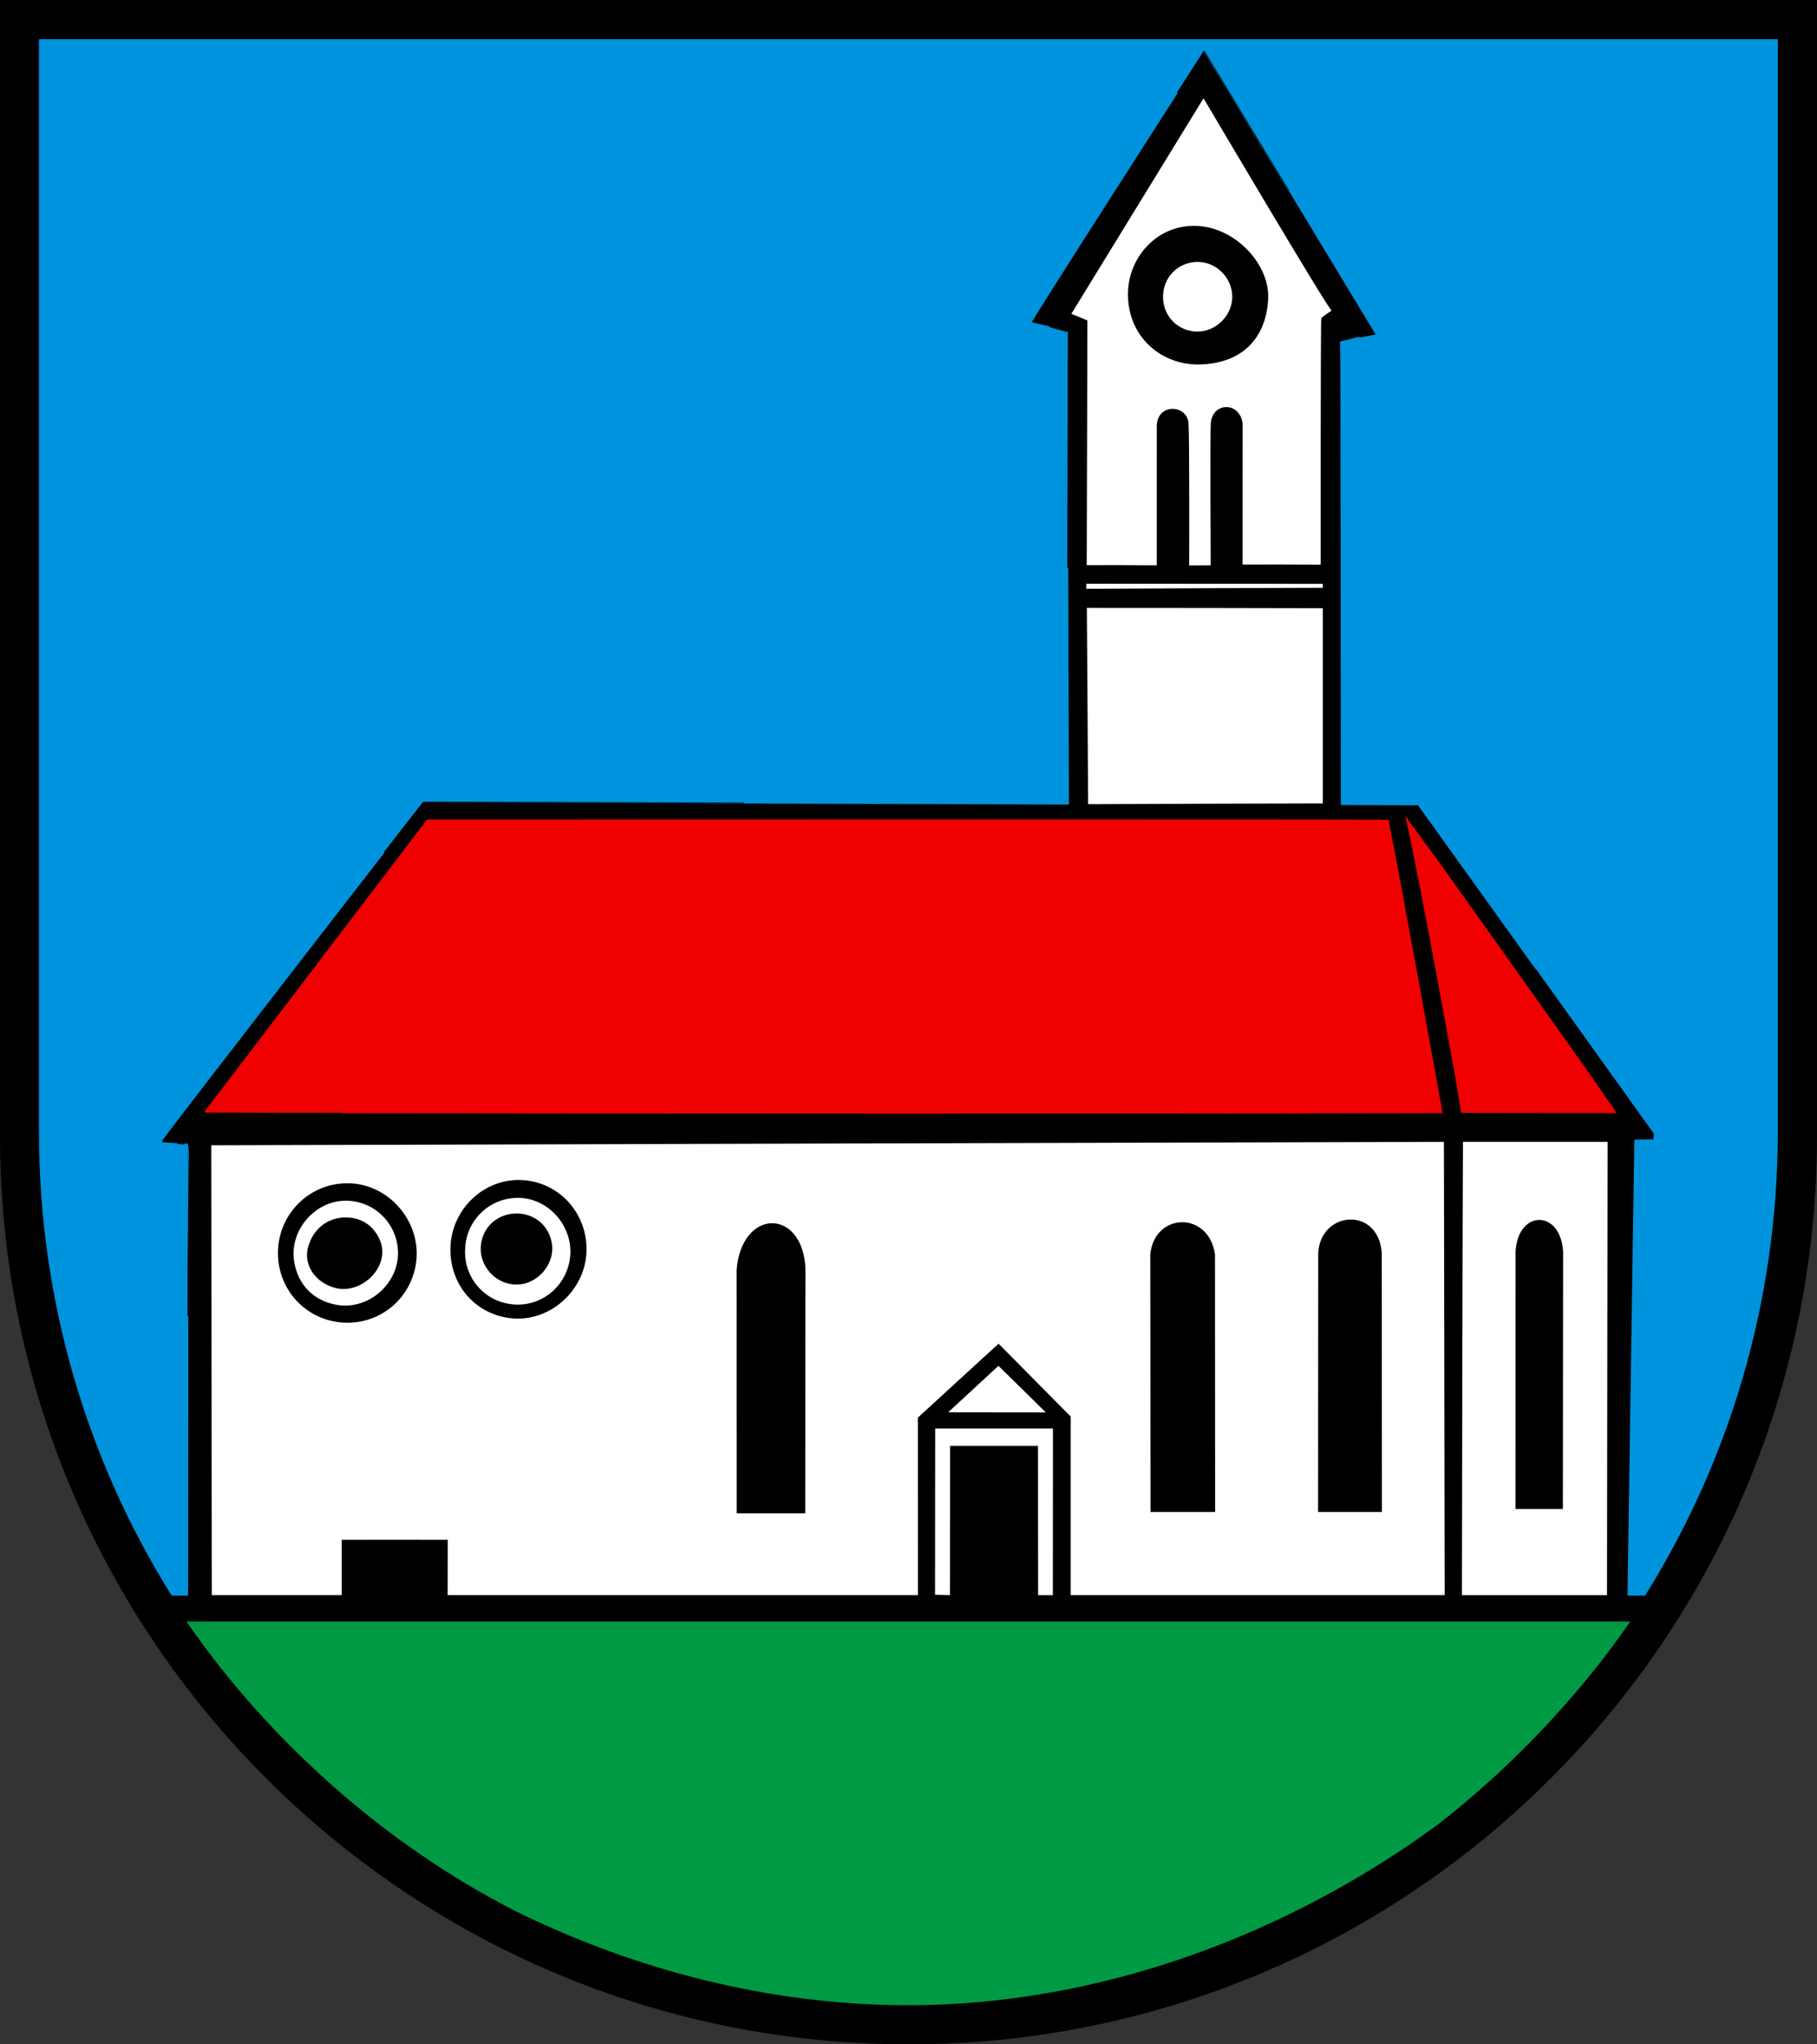
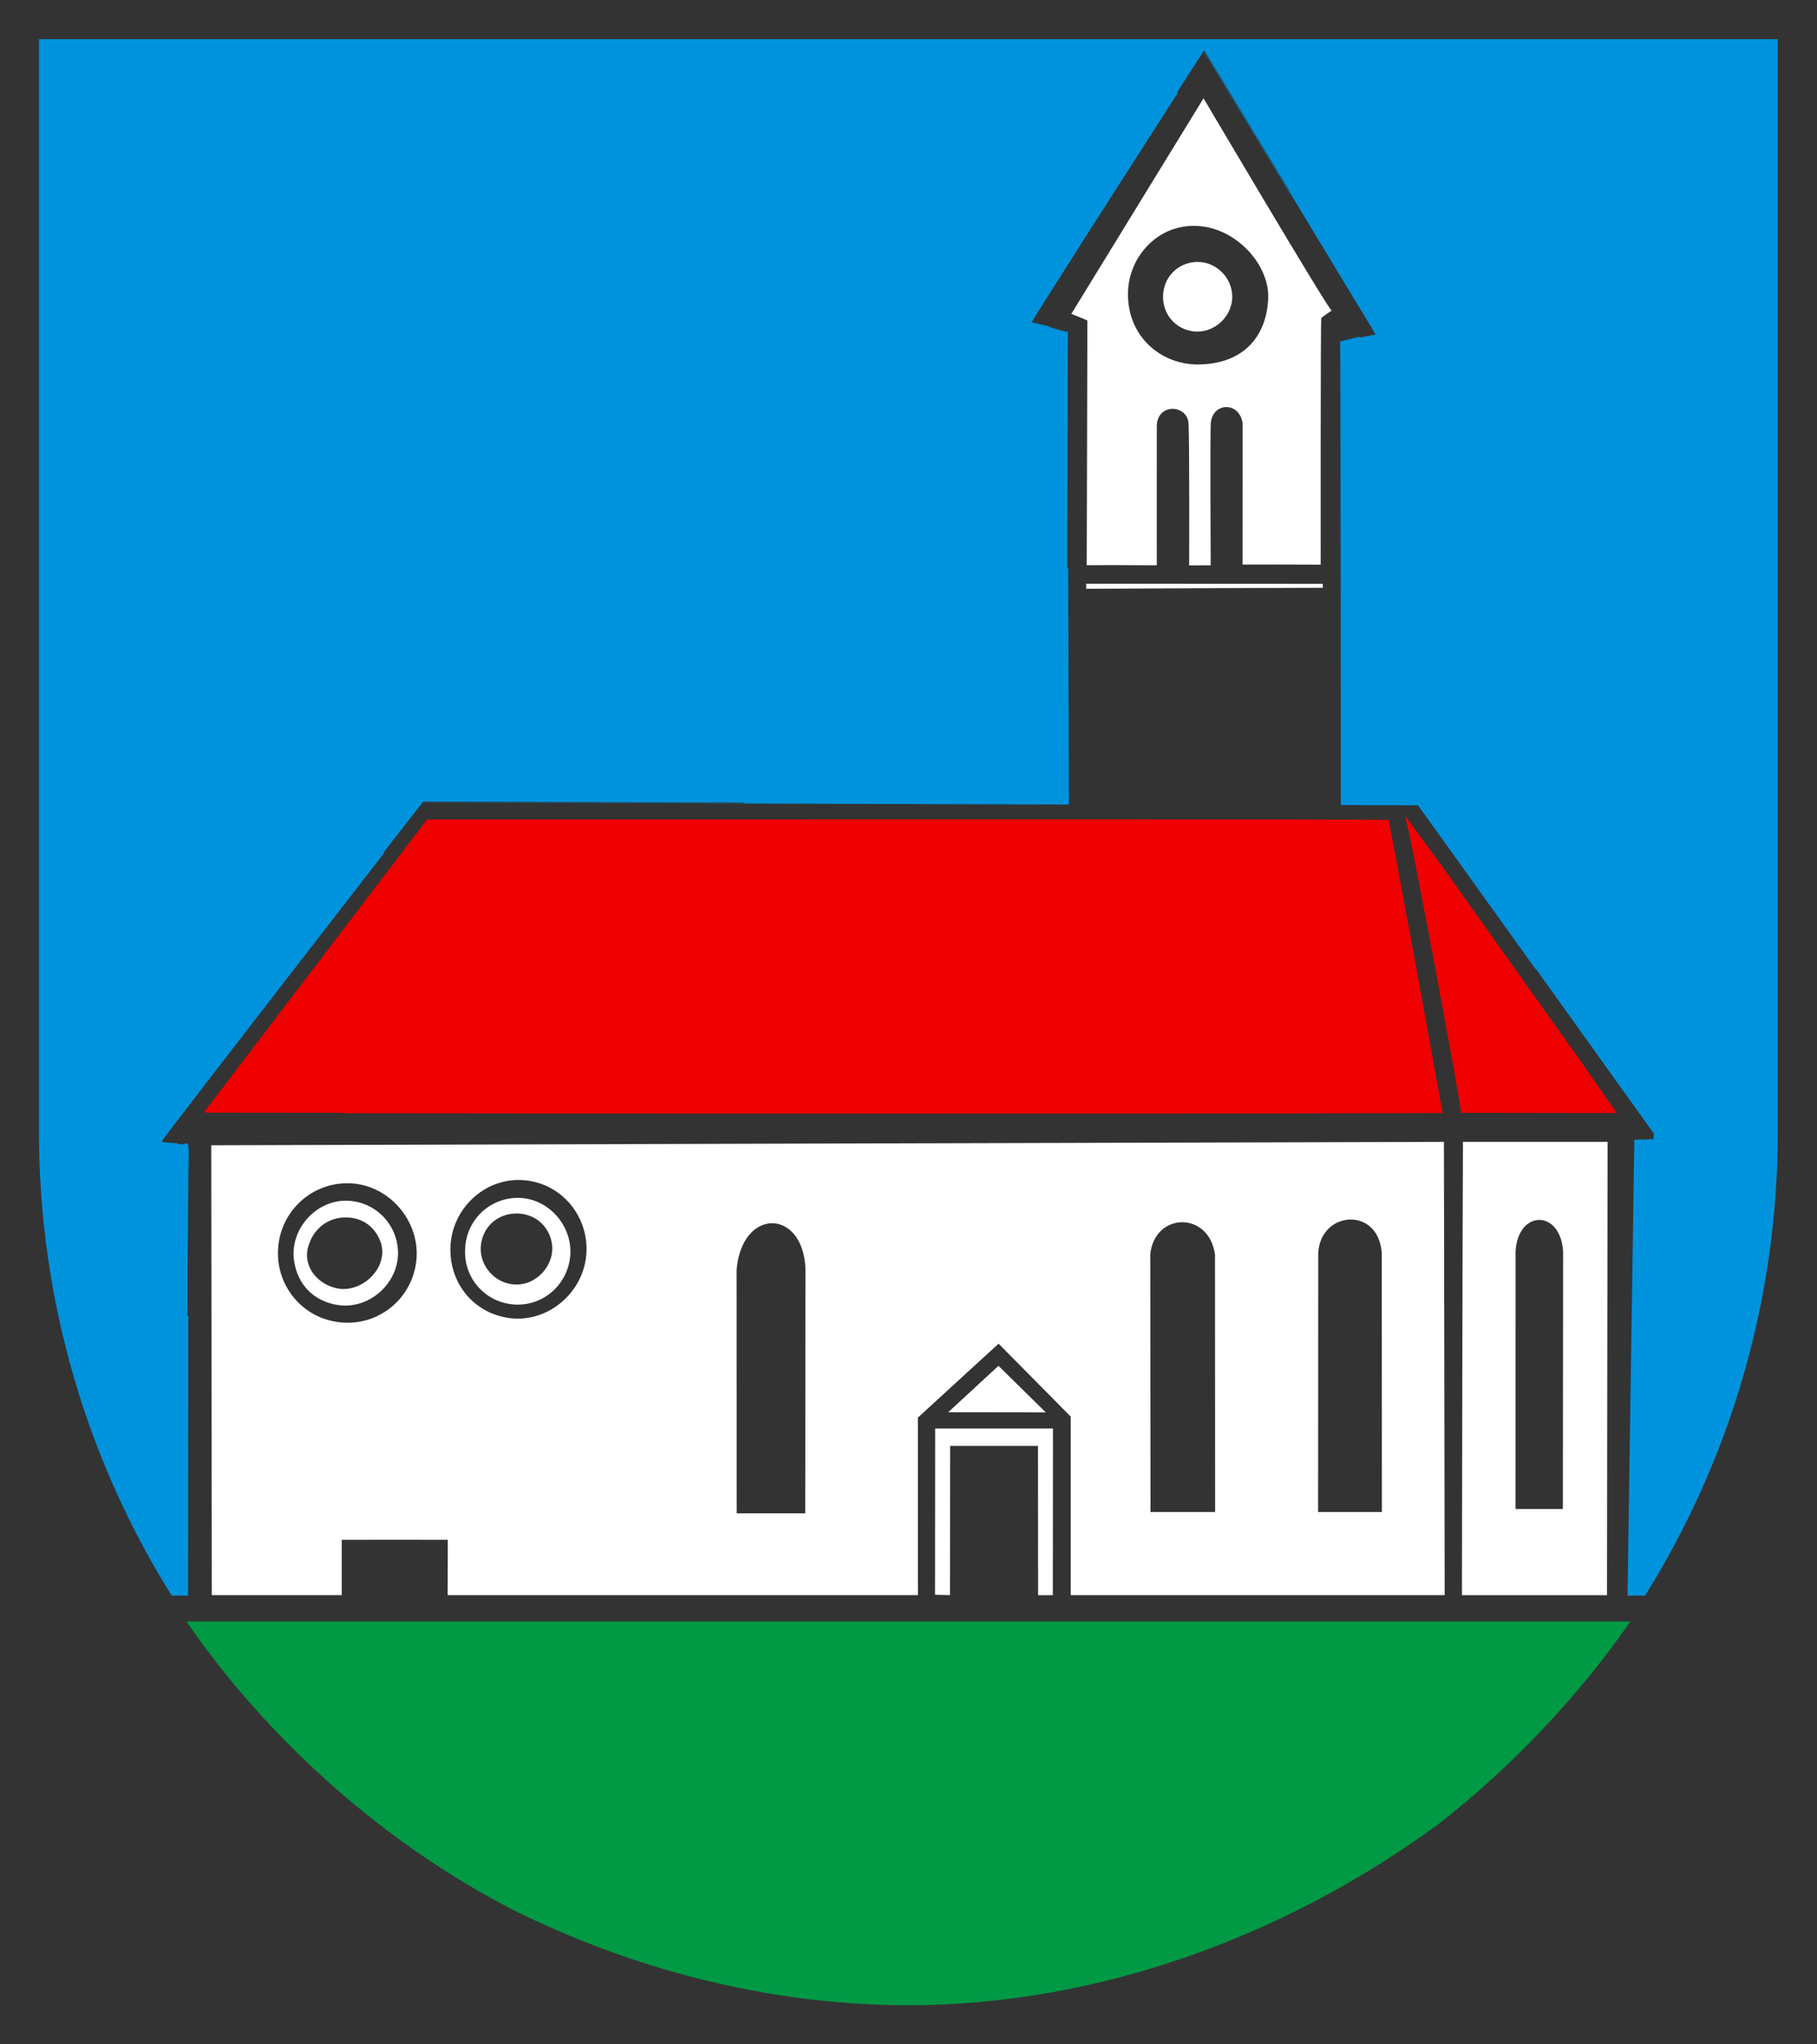
<svg xmlns="http://www.w3.org/2000/svg" width="283.465" height="318.897" viewBox="0 0 283.465 318.897" style="overflow:visible;enable-background:new 0 0 283.465 318.897" xml:space="preserve">
  <rect x="0" y="0" width="283.465" height="318.897" fill="#333333" stroke="none" />
  <g id="CMYK_Wappen">
-     <path style="fill-rule:evenodd;clip-rule:evenodd;" d="M0,0h283.465v177.165c0,78.278-63.455,141.732-141.732,141.732    S0,255.443,0,177.165V0z" />
    <path style="fill-rule:evenodd;clip-rule:evenodd;fill:#009944;stroke:#009944;stroke-width:0.283;stroke-miterlimit:3.864;" d="    M80.55,298.021c18.71,9.191,39.544,14.549,60.677,14.63l0.487,0.001h0.182c29.649-0.044,58.729-10.9,82.197-28.05l0.211-0.162    c11.158-8.66,21.821-19.867,29.768-31.363H29.356c12.746,18.441,30.913,34.565,50.957,44.823L80.55,298.021z" />
    <path style="fill-rule:evenodd;clip-rule:evenodd;fill:#0093DD;stroke:#0093DD;stroke-width:0.283;stroke-miterlimit:3.864;" d="    M26.86,248.759c-13.079-20.947-20.642-45.726-20.642-72.281V6.26h270.99v170.218v0.312c-0.059,26.437-7.613,51.104-20.642,71.969    h-2.521l1.063-70.845c0,0,2.15-0.047,2.981-0.061l0.06-0.998c0.006-0.017-36.852-51.373-36.852-51.373l-11.974-0.044    c0,0-0.047-72.111-0.098-72.176c0.007-0.016,5.477-1.123,5.47-1.107c0.007-0.016-26.826-44.35-26.833-44.333    c0.007-0.017-27.194,42.301-27.09,42.501c0.007-0.017,5.789,1.477,5.782,1.493c-0.007-0.009-0.084,73.536-0.077,73.546    c0,0-100.512-0.322-100.499-0.313c-0.013-0.01-38.656,49.783-40.914,52.963c0.105,0.068,0.21,0.183,0.26,0.299    c1.285,0.136,3.508,0.19,3.499,0.207c0.469-0.063,0.364,0,0.453,0.671c-0.011-0.007-0.064,46.321-0.072,69.57H26.86z" />
    <g>
      <path style="fill-rule:evenodd;clip-rule:evenodd;fill:#F00000;stroke:#F00000;stroke-width:0.283;stroke-miterlimit:3.864;" d="     M224.962,173.489c0.006-0.016-8.363-45.353-8.42-45.455c-1.59-0.132-101.757-0.06-149.839-0.06c0,0-34.673,45.499-34.682,45.515     C32.03,173.474,162.103,173.703,224.962,173.489z" />
      <path style="fill-rule:evenodd;clip-rule:evenodd;fill:#F00000;stroke:#F00000;stroke-width:0.283;stroke-miterlimit:3.864;" d="     M252.04,173.489c-0.037-0.125-32.496-45.791-32.585-45.854c2.1,9.103,8.716,45.804,8.71,45.82L252.04,173.489z" />
    </g>
    <g>
      <path style="fill-rule:evenodd;clip-rule:evenodd;fill:#FFFFFF;" d="M186.155,51.69c3.154,0.404,6.104-2.248,6.086-5.427     c-0.018-3.083-2.705-5.611-5.78-5.394c-2.819,0.2-4.914,2.409-5.015,5.234C181.346,48.951,183.329,51.328,186.155,51.69z" />
      <path style="fill-rule:evenodd;clip-rule:evenodd;fill:#FFFFFF;" d="M53.055,206.271c-5.842-0.614-10.065-5.688-9.668-11.549     c0.399-5.898,5.366-10.388,11.272-10.135c6.313,0.27,11.216,6.326,10.227,12.566C63.974,202.905,58.848,206.879,53.055,206.271z      M79.392,205.592c-5.485-0.776-9.225-5.348-9.125-10.887c0.108-6.047,5.264-11.007,11.3-10.621     c5.817,0.372,10.144,5.347,9.929,11.173C91.268,201.46,85.537,206.461,79.392,205.592z M114.926,236.058l-0.012-37.964     c0.784-9.638,10.284-9.7,10.746-0.243l-0.04,38.208H114.926z M179.491,235.858l-0.04-40.202c0.684-6.575,9.12-6.763,10.096,0     l0.021,40.202H179.491z M205.629,235.858l0.02-40.382c0.36-6.646,9.423-7.333,9.916,0l0.021,40.382H205.629z M32.955,178.653     l0.086,70.172l20.272,0v-8.637c0.076-0.013,16.541,0,16.541,0l-0.019,8.637h73.369l-0.007-27.691     c0.007-0.016,12.597-11.548,12.59-11.532l11.253,11.372v27.851h58.34c-0.009-7.94-0.114-70.723-0.119-70.708     C225.268,178.102,32.955,178.653,32.955,178.653z" />
      <path style="fill-rule:evenodd;clip-rule:evenodd;fill:#FFFFFF;" d="M148.207,248.826l0.02-23.282h13.707l0.019,23.282h2.297     l0.019-25.996h-18.376l-0.02,25.938L148.207,248.826z" />
      <path style="fill-rule:evenodd;clip-rule:evenodd;fill:#FFFFFF;" d="M236.435,235.38l0.006-40.236     c0.443-6.563,7.131-6.438,7.416,0.213l-0.039,40.023H236.435z M250.703,248.826l0.09-70.708h-22.559     c-0.055,7.069-0.172,65.437-0.161,70.708H250.703z" />
      <path style="fill-rule:evenodd;clip-rule:evenodd;fill:#FFFFFF;" d="M147.927,220.296l15.224,0.02l-7.382-7.263L147.927,220.296z     " />
      <path style="fill-rule:evenodd;clip-rule:evenodd;fill:#FFFFFF;" d="M59.459,193.98c1.114,3.976-3.159,7.789-6.903,6.983     c-2.888-0.621-5.097-3.115-4.589-6.025c0.101-0.578,0.314-0.989,0.472-1.43c0.076-0.213,1.448-3.552,5.434-3.598     C56.567,189.879,58.628,191.416,59.459,193.98z M52.755,203.577c4.775,0.703,9.35-3.294,9.338-8.12     c-0.012-4.485-3.616-8.13-8.101-8.161c-4.832-0.032-8.812,4.576-8.12,9.357C46.417,200.422,48.988,203.022,52.755,203.577z" />
      <path style="fill-rule:evenodd;clip-rule:evenodd;fill:#FFFFFF;" d="M80.417,200.368c-3.204-0.064-5.772-3.023-5.387-6.205     c0.343-2.827,2.592-4.815,5.438-4.872c2.846-0.056,5.169,1.84,5.626,4.649C86.633,197.241,83.76,200.494,80.417,200.368z      M79.89,203.457c4.452,0.477,8.383-2.671,9.019-7.103c0.686-4.779-3.114-9.39-7.94-9.497c-4.496-0.1-8.225,3.406-8.4,7.9     C72.28,199.184,75.48,202.985,79.89,203.457z" />
-       <path style="fill-rule:evenodd;clip-rule:evenodd;fill:#FFFFFF;" d="M169.755,125.446c0.007-0.016,36.621-0.136,36.614-0.12     l-0.001-30.448c0.007-0.017-36.805-0.063-36.812-0.047C169.563,94.814,169.762,125.43,169.755,125.446z" />
      <path style="fill-rule:evenodd;clip-rule:evenodd;fill:#FFFFFF;" d="M206.369,91.688v-0.618l-36.907-0.017     c0,0,0.008,0.777,0.001,0.794C169.47,91.83,206.376,91.671,206.369,91.688z" />
      <path style="fill-rule:evenodd;clip-rule:evenodd;fill:#FFFFFF;" d="M187.113,56.852c-6.01,0.123-11.378-4.435-11.134-11.392     c0.202-5.745,5.127-11.008,11.672-10.135c5.62,0.749,10.386,6.16,10.196,11.192C197.633,52.203,194.263,56.706,187.113,56.852z      M180.467,88.18c0.007-0.017-0.011-21.468,0.002-21.811c0.138-3.539,4.739-3.264,4.948-0.339c0.162,2.265,0.106,22.15,0.1,22.167     l3.358-0.017c0.007-0.017-0.11-20.626,0.014-22.15c0.271-3.338,4.486-3.418,4.968,0c0.003,0.018,0.001,22.015-0.006,22.031     c0.007-0.016,12.194,0.001,12.188,0.018c0.007-0.017-0.04-38.284,0.098-38.465c0.143-0.186,1.373-1.024,1.623-1.157     c-0.333,0.183-20-33.125-20-33.125l-20.624,33.625c0.007-0.017,2.507,1.016,2.5,1.032c0.007-0.016-0.094,38.152-0.101,38.169     C169.541,88.141,180.474,88.163,180.467,88.18z" />
    </g>
  </g>
</svg>